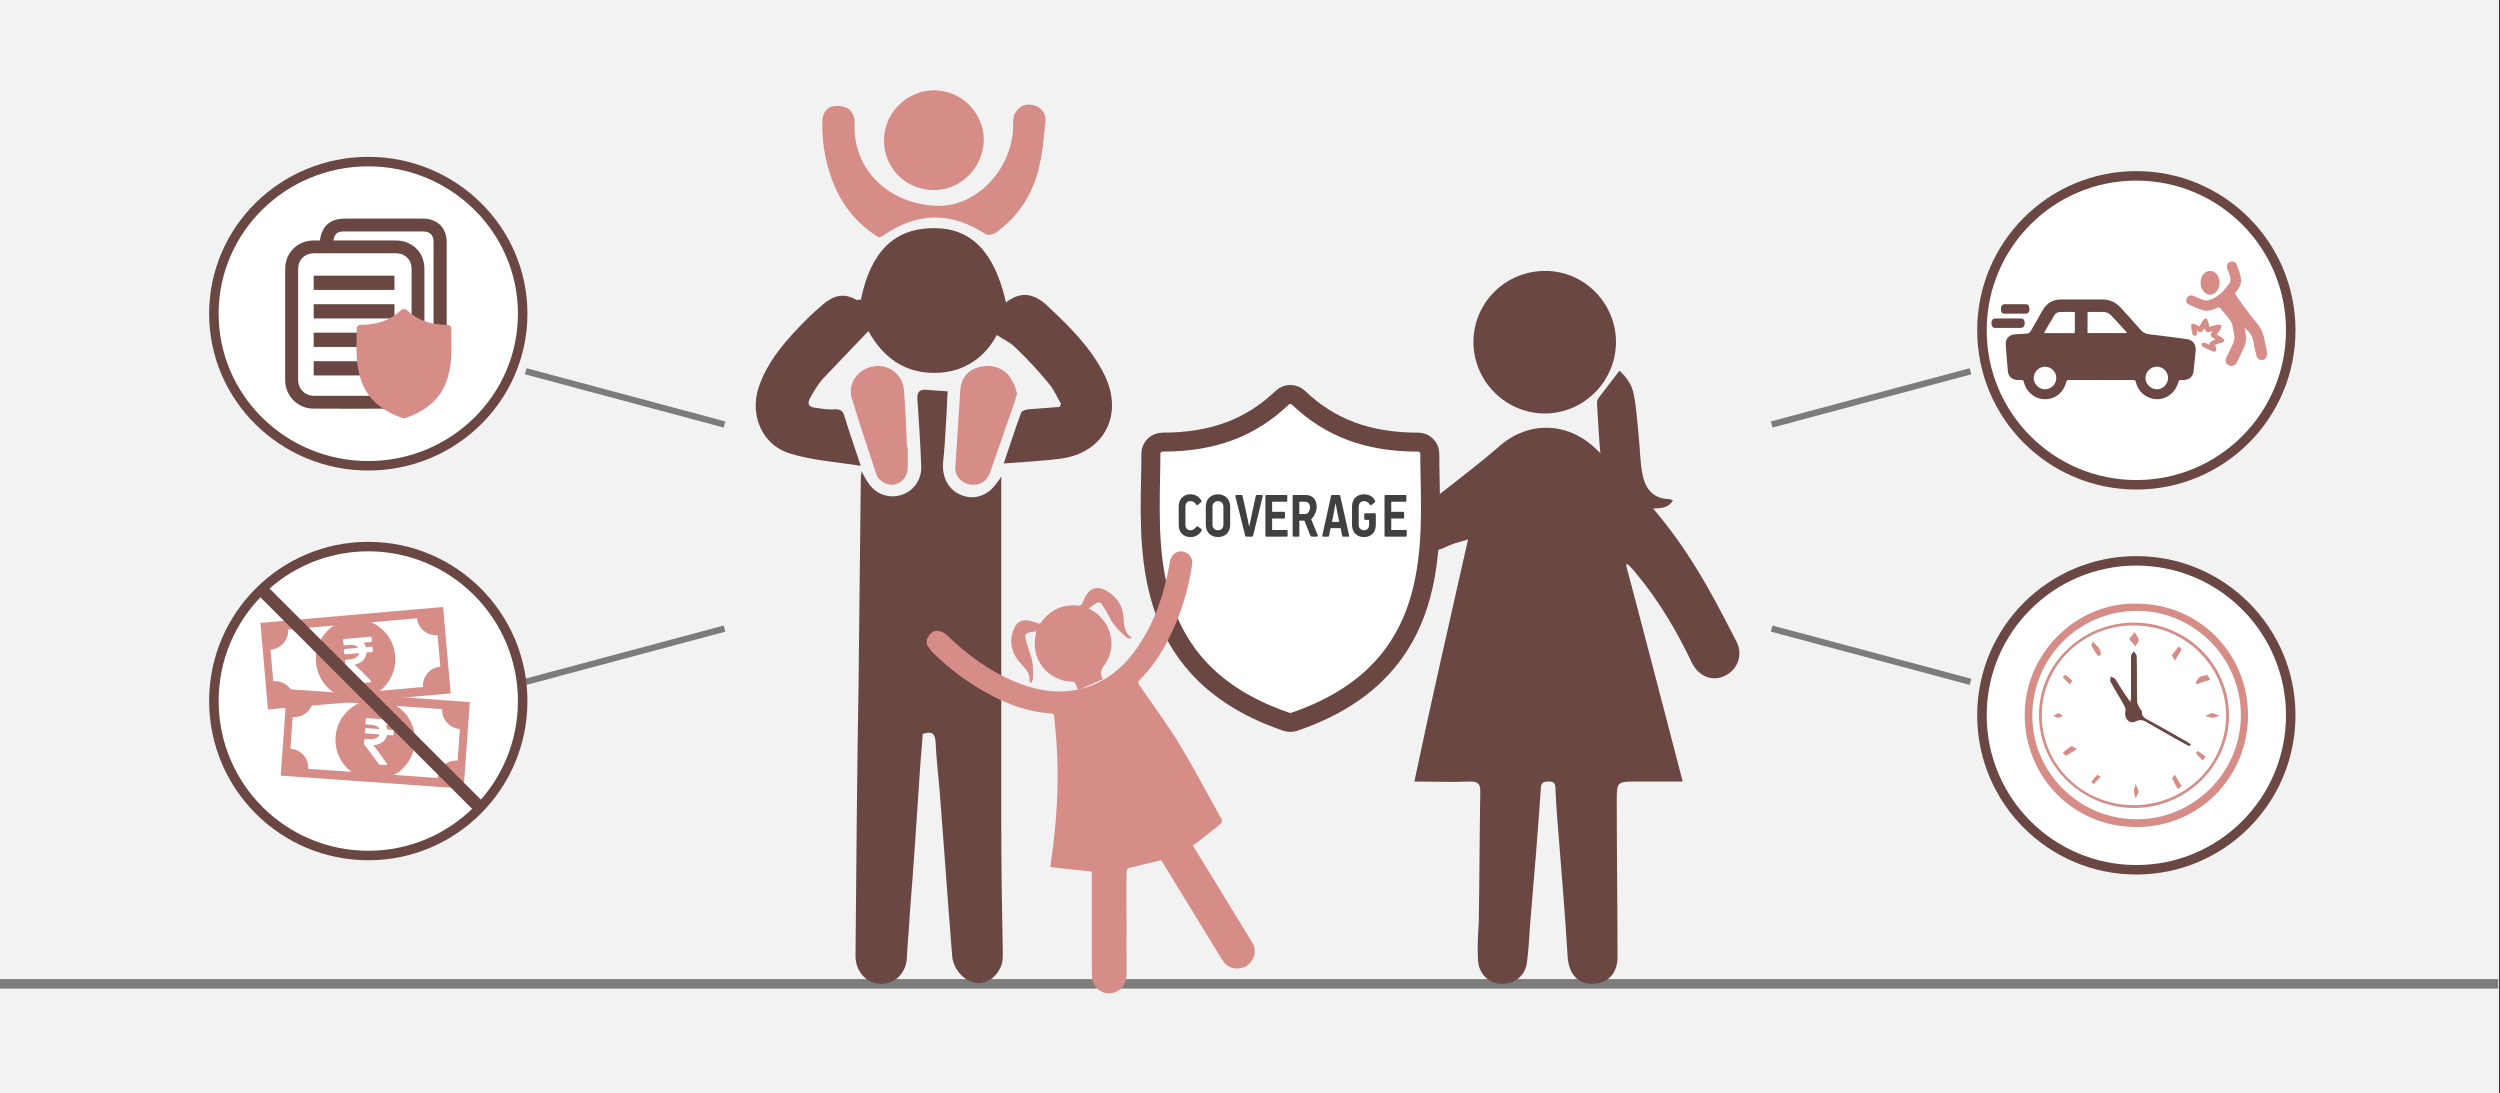
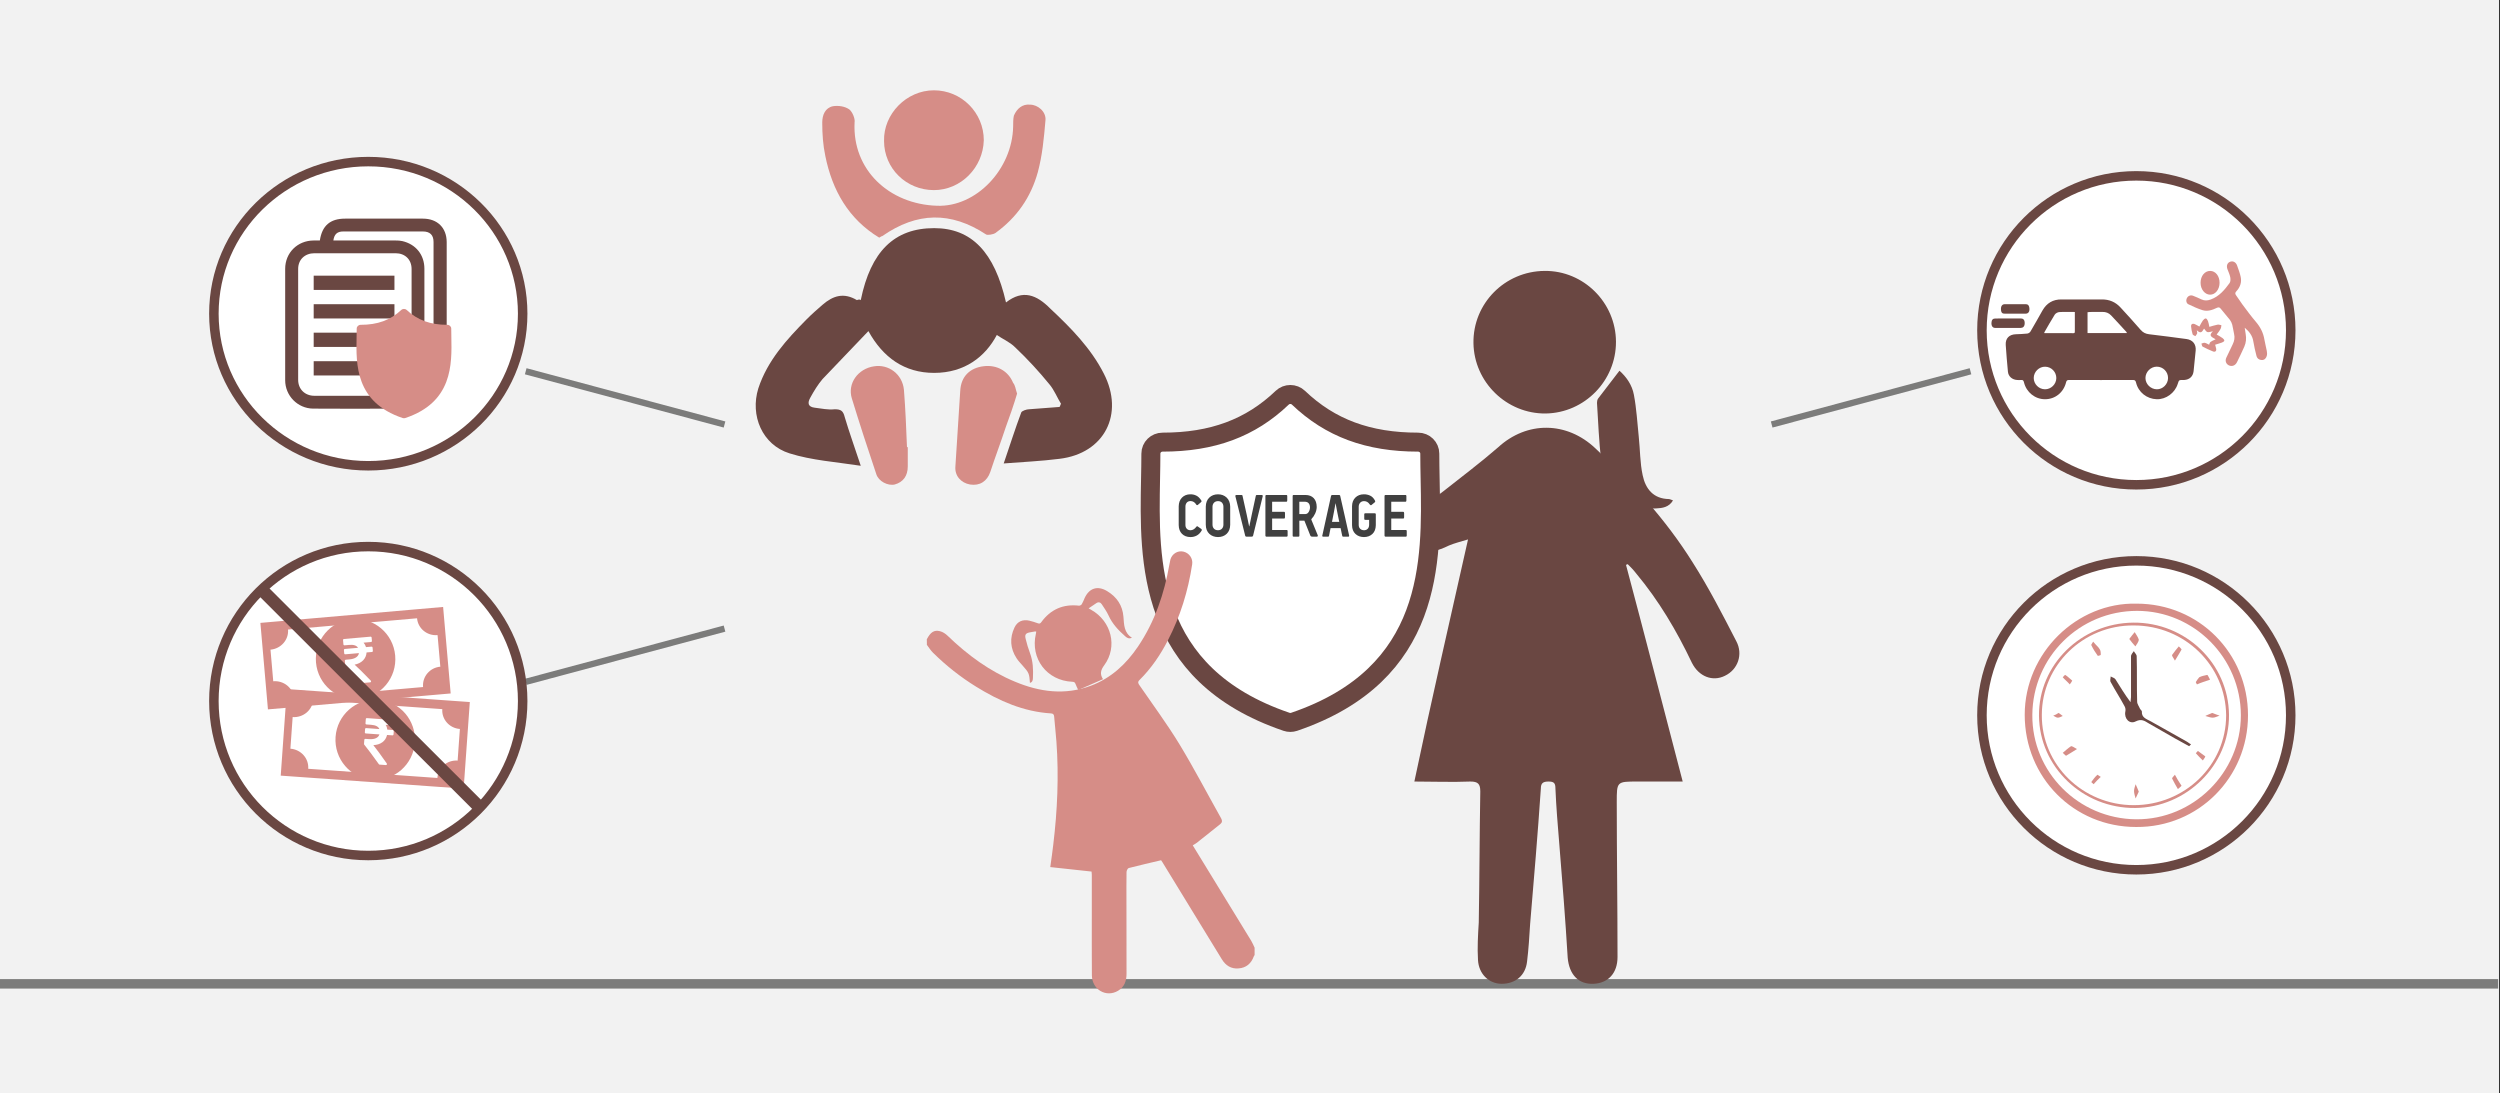
<svg xmlns="http://www.w3.org/2000/svg" width="526" height="230" overflow="hidden">
  <rect width="100%" height="100%" fill="#333333" stroke="none" />
  <defs>
    <clipPath id="clip0">
      <path d="M0 0 526 0 526 230 0 230Z" fill-rule="evenodd" clip-rule="evenodd" />
    </clipPath>
    <clipPath id="clip1">
      <path d="M75.266 150.955 84.73 151.629 84.048 161.174 74.584 160.5Z" fill-rule="evenodd" clip-rule="evenodd" />
    </clipPath>
    <clipPath id="clip2">
      <path d="M75.266 150.955 84.73 151.629 84.048 161.174 74.584 160.5Z" fill-rule="evenodd" clip-rule="evenodd" />
    </clipPath>
    <clipPath id="clip3">
      <path d="M75.266 150.955 84.73 151.629 84.048 161.174 74.584 160.5Z" fill-rule="evenodd" clip-rule="evenodd" />
    </clipPath>
    <clipPath id="clip4">
      <path d="M70.447 134.611 79.899 133.786 80.734 143.318 71.282 144.144Z" fill-rule="evenodd" clip-rule="evenodd" />
    </clipPath>
    <clipPath id="clip5">
      <path d="M70.447 134.611 79.899 133.786 80.734 143.318 71.282 144.144Z" fill-rule="evenodd" clip-rule="evenodd" />
    </clipPath>
    <clipPath id="clip6">
      <path d="M70.447 134.611 79.899 133.786 80.734 143.318 71.282 144.144Z" fill-rule="evenodd" clip-rule="evenodd" />
    </clipPath>
  </defs>
  <g clip-path="url(#clip0)">
    <rect x="0" y="0" width="525.239" height="230" fill="#FFFFFF" transform="scale(1.001 1)" />
    <rect x="0" y="0" width="525.239" height="230" fill="#F2F2F2" transform="scale(1.001 1)" />
    <path d="M0 0 525.087 0" stroke="#7C7C7B" stroke-width="1.997" stroke-miterlimit="8" fill="none" fill-rule="evenodd" transform="matrix(1.001 0 -0 1 0 207)" />
    <path d="M-15.009-0.001C-6.825 0.094-0.032-6.646-0-14.905 0.031-23.101-6.604-29.872-14.756-29.999-22.972-30.094-29.828-23.417-29.955-15.19-30.081-6.868-23.383-0.064-15.009-0.001Z" fill="#6A4742" fill-rule="evenodd" transform="matrix(1.001 8.75495e-08 8.74228e-08 -1 340 57)" />
    <path d="M0-27.289C-0.344-27.162-0.594-27.035-0.813-27.003-4.096-26.972-5.784-24.875-6.378-21.984-6.941-19.379-6.91-16.647-7.191-13.978-7.504-10.992-7.66-8.006-8.223-5.051-8.598-3.018-9.786-1.302-11.256 0-12.788-2.001-14.289-3.939-15.758-5.877-15.914-6.1-15.977-6.481-15.977-6.767-15.695-10.833-15.602-14.9-15.07-18.934-14.257-25.002-9.13-29.386-3.564-28.973-2.251-28.91-0.875-28.751 0-27.289Z" fill="#6A4742" fill-rule="evenodd" transform="matrix(1.001 8.75495e-08 8.74228e-08 -1 352 78)" />
    <path d="M52.05 28.815C56.078 43.968 59.946 58.96 63.975 74.435 60.591 74.435 57.529 74.435 54.467 74.435 50.116 74.435 50.116 74.435 50.116 78.787 50.116 89.588 50.277 100.388 50.277 111.35 50.277 114.735 48.343 116.83 45.282 116.991 42.059 117.153 40.125 115.057 39.803 111.511 39.319 103.451 38.675 95.391 38.03 87.492 37.708 83.623 37.386 79.754 37.224 75.886 37.224 74.757 36.902 74.435 35.774 74.435 34.646 74.435 34.163 74.757 34.163 75.886 33.518 85.396 32.712 94.907 31.907 104.418 31.746 106.997 31.584 109.738 31.262 112.317 30.94 115.218 28.845 116.991 25.944 116.991 23.205 116.991 21.11 114.896 20.949 111.994 20.788 109.415 20.949 106.675 21.11 104.096 21.271 94.907 21.271 85.719 21.432 76.53 21.432 74.918 20.949 74.435 19.337 74.435 15.47 74.596 11.602 74.435 7.574 74.435 11.119 57.509 14.986 40.744 18.854 23.496 17.243 23.979 15.953 24.302 14.825 24.785 10.313 27.042 5.801 26.72 0.967 25.914 0.645 25.914 0 25.269 0 24.785 0 21.723 0 18.66 0 15.274 0.967 15.436 1.611 15.436 2.417 15.597 6.446 16.403 10.313 16.081 13.697 13.34 17.565 10.277 21.432 7.376 25.139 4.152 31.262-1.49 39.642-1.329 45.604 4.313 53.339 11.567 60.429 19.305 66.07 28.332 69.454 33.651 72.354 39.293 75.255 44.935 76.705 47.676 75.577 50.9 72.838 52.189 70.259 53.479 67.359 52.35 65.908 49.449 62.685 42.678 58.979 36.392 54.145 30.588 53.661 29.944 53.017 29.299 52.372 28.654 52.372 28.815 52.211 28.815 52.05 28.815Z" fill="#6A4742" fill-rule="evenodd" transform="matrix(1.001 0 -0 1 290 90)" />
-     <path d="M1.27 17.121C2.381 19.378 3.492 21.313 5.874 22.119 9.842 23.409 13.97 20.507 13.811 16.153 13.652 11.477 13.335 6.801 13.017 2.125 12.858 0.352 13.493-0.132 15.239 0.029 16.509 0.19 17.938 0.19 19.367 0.352 19.208 2.609 19.208 4.544 19.049 6.479 18.891 9.381 18.732 12.284 18.414 15.186 18.097 18.572 19.684 21.313 22.542 22.281 25.24 23.248 28.098 22.119 29.844 19.378 30.003 19.217 30.162 19.056 30.638 18.25 30.638 21.152 30.638 23.409 30.638 25.667 30.638 47.757 30.638 69.847 30.638 91.938 30.638 100.806 30.797 109.674 30.955 118.382 30.955 119.188 30.955 119.994 30.797 120.639 30.003 123.38 27.78 124.993 25.558 124.831 22.859 124.509 20.637 122.09 20.319 119.188 19.367 107.417 18.573 95.485 17.621 83.714 17.303 80.489 16.986 77.265 16.827 74.04 16.668 72.266 16.033 71.782 14.128 72.427 13.97 75.168 13.652 77.909 13.493 80.812 12.858 90.487 12.223 100.161 11.43 109.997 11.271 113.222 10.953 116.285 10.795 119.51 10.636 122.735 8.255 125.154 5.239 124.993 2.381 124.993 0 122.413 0 119.188 0.159 100.161 0.317 81.296 0.635 62.269 0.794 47.757 0.952 33.245 1.111 18.733 1.111 18.088 1.27 17.605 1.27 17.121Z" fill="#6A4742" fill-rule="evenodd" transform="matrix(1.001 0 -0 1 180 82)" />
    <path d="M22.081 15.147C24.17 4.886 29.151 0 37.506 0 45.379 0 50.2 5.049 52.61 15.635 56.145 12.866 59.037 14.007 61.929 16.938 66.267 21.01 70.445 25.244 73.177 30.619 77.515 39.088 73.337 47.394 63.857 48.534 60.001 49.023 56.305 49.186 52.128 49.511 53.413 45.766 54.538 42.182 55.823 38.762 55.984 38.437 56.948 38.111 57.43 38.111 59.519 37.948 61.608 37.785 63.857 37.622 64.018 37.459 64.018 37.133 64.179 36.971 63.375 35.668 62.733 34.039 61.768 32.899 59.519 30.13 57.109 27.524 54.538 25.081 53.413 23.941 51.806 23.29 50.682 22.476 48.271 27.036 43.933 30.456 37.506 30.456 31.239 30.456 26.741 27.199 23.688 21.661 20.474 25.081 17.261 28.339 14.047 31.759 13.083 32.899 12.279 34.202 11.476 35.668 10.833 36.808 10.994 37.622 12.44 37.785 13.886 37.948 15.172 38.274 16.618 38.111 17.903 38.111 18.385 38.437 18.707 39.739 19.671 42.997 20.795 46.091 22.081 50 16.779 49.186 11.797 48.86 7.138 47.394 1.353 45.603-1.217 39.414 0.55 33.713 2.478 27.85 6.495 23.453 10.673 19.218 11.797 18.078 12.922 17.101 14.047 16.124 16.296 14.169 18.546 13.518 21.277 15.147 21.599 14.984 21.92 14.984 22.081 15.147Z" fill="#6A4742" fill-rule="evenodd" transform="matrix(1.001 0 -0 1 159 48)" />
    <path d="M11.973 28C5.501 24.073 2.103 18.018 0.647 10.818 0.162 8.527 0 6.236 0 3.781 0 2.145 0.647 0.672 2.265 0.345 3.398 0.181 4.692 0.345 5.663 1 6.31 1.491 6.957 2.963 6.796 3.781 6.31 13.763 14.077 20.963 24.108 21.291 32.36 21.618 39.964 13.6 40.126 4.6 40.126 3.781 40.126 2.963 40.288 2.309 40.935 0.836 42.068-0.146 43.686 0.018 45.304 0.018 47.084 1.491 46.922 3.291 46.598 7.054 46.275 10.654 45.304 14.254 43.848 19.491 40.935 23.745 36.405 27.018 35.919 27.345 34.787 27.509 34.463 27.345 27.02 22.436 19.901 22.6 12.62 27.673 12.459 27.673 12.297 27.836 11.973 28Z" fill="#D68D87" fill-rule="evenodd" transform="matrix(1.001 0 -0 1 173 22)" />
    <path d="M10.487 21C4.698 21 0.004 16.455 0.004 10.657-0.153 5.015 4.698 0 10.487 0 16.276 0 20.97 4.702 20.97 10.5 20.813 16.299 16.119 21 10.487 21Z" fill="#D68D87" fill-rule="evenodd" transform="matrix(1.001 0 -0 1 186 19)" />
    <path d="M11.983 17.032C11.983 18.35 11.983 19.832 11.983 21.149 11.983 23.125 11.016 24.443 9.245 24.937 7.795 25.266 5.862 24.278 5.379 22.796 3.607 17.526 1.836 12.092 0.225 6.822-0.741 3.694 1.514 0.565 4.896 0.071 7.956-0.423 10.855 1.718 11.177 5.011 11.499 9.128 11.661 13.08 11.822 17.197 11.822 17.032 11.983 17.032 11.983 17.032Z" fill="#D68D87" fill-rule="evenodd" transform="matrix(1.001 0 -0 1 179 77)" />
    <path d="M12.981 5.819C12.299 8.126 11.446 10.598 10.593 12.906 9.569 16.037 8.375 19.169 7.351 22.3 6.668 24.278 5.133 25.267 3.085 24.938 1.209 24.608-0.156 23.125 0.014 21.147 0.356 15.873 0.697 10.598 1.038 5.159 1.209 2.193 3.085 0.38 5.986 0.05 8.716-0.28 11.104 1.039 12.128 3.511 12.64 4.17 12.64 4.83 12.981 5.819Z" fill="#D68D87" fill-rule="evenodd" transform="matrix(1.001 0 -0 1 201 77)" />
    <path d="M8.829 0 40.274 0C58.765 5.406 65.484 17.058 68 27.46 66.746 40.361 52.669 52.637 40.274 54.92L8.829 54.92C8.829 46.045 5.045 34.254 0 28.085 5.465 20.736 8.829 9.431 8.829 0Z" fill="#FFFFFF" fill-rule="evenodd" transform="matrix(-4.37114e-08 1 -1.001 -4.37747e-08 299 83)" />
    <path d="M58.839 17.766C58.803 15.903 58.769 14.143 58.769 12.441 58.769 11.107 57.67 10.026 56.315 10.026 45.819 10.026 37.828 7.057 31.167 0.684 30.214-0.228 28.698-0.228 27.745 0.684 21.085 7.057 13.095 10.026 2.6 10.026 1.245 10.026 0.146 11.107 0.146 12.441 0.146 14.144 0.112 15.904 0.076 17.767-0.261 35.104-0.721 58.847 28.652 68.867 28.913 68.956 29.184 69 29.456 69 29.727 69 29.999 68.956 30.26 68.867 59.636 58.847 59.175 35.103 58.839 17.766Z" stroke="#6A4742" stroke-width="3.994" stroke-miterlimit="8" fill="none" fill-rule="evenodd" transform="matrix(1.001 0 -0 1 242 83)" />
    <path d="M0 18.497C0.783 17.024 1.514 16.493 2.757 16.802 3.352 16.939 3.948 17.35 4.39 17.778 8.576 21.82 13.205 25.228 18.599 27.454 23.789 29.612 29.081 30.314 34.493 28.276 38.747 26.666 41.912 23.721 44.413 20.004 47.936 14.764 49.91 8.923 50.999 2.724 51.05 2.381 51.118 2.039 51.203 1.713 51.56 0.514 52.734-0.205 53.909 0.052 55.134 0.326 55.968 1.473 55.78 2.724 54.93 8.324 53.296 13.65 50.693 18.686 49.11 21.768 47.187 24.611 44.72 27.06 44.26 27.506 44.43 27.797 44.72 28.208 47.544 32.318 50.505 36.326 53.092 40.573 56.189 45.677 58.946 50.986 61.872 56.192 62.145 56.689 62.093 57.049 61.685 57.391 60.051 58.71 58.418 60.011 56.767 61.313 56.529 61.502 56.24 61.638 55.9 61.861 56.155 62.272 56.393 62.649 56.614 63.026 60.477 69.345 64.34 75.648 68.203 81.968 68.475 82.43 68.679 82.927 68.9 83.406 68.9 83.92 68.9 84.434 68.9 84.948 68.849 85.033 68.764 85.119 68.73 85.222 68.186 86.729 67.13 87.636 65.531 87.756 63.965 87.893 62.808 87.14 62.008 85.821 60.069 82.635 58.112 79.467 56.172 76.282 53.96 72.668 51.748 69.037 49.535 65.423 49.433 65.252 49.314 65.098 49.246 64.995 46.932 65.543 44.686 66.057 42.439 66.639 42.218 66.691 41.98 67.187 41.98 67.479 41.946 69.482 41.963 71.469 41.963 73.473 41.963 78.611 41.98 83.749 41.98 88.886 41.98 90.376 41.538 91.661 40.21 92.449 37.709 93.956 34.714 92.209 34.697 89.195 34.663 84.879 34.68 80.58 34.68 76.264 34.68 73.524 34.68 70.784 34.68 68.044 34.68 67.821 34.646 67.599 34.629 67.376 31.736 67.067 28.894 66.759 25.95 66.434 26.189 64.721 26.41 63.231 26.58 61.724 27.448 54.514 27.771 47.286 27.244 40.042 27.107 38.278 26.92 36.531 26.767 34.767 26.733 34.305 26.529 34.116 26.087 34.099 20.335 33.739 15.23 31.496 10.397 28.499 7.096 26.461 4.067 24.063 1.31 21.34 0.817 20.86 0.442 20.244 0.017 19.679 0 19.302 0 18.891 0 18.497Z" fill="#D68D87" fill-rule="evenodd" transform="matrix(1.001 0 -0 1 195 116)" />
    <path d="M14.996 18.226C13.098 18.226 11.213 18.226 9.315 18.226 9.302 17.748 9.277 17.284 9.302 16.806 9.328 16.445 9.173 16.29 8.864 16.135 4.048 13.772 2.692 8.105 5.881 3.818 5.972 3.689 6.049 3.56 6.139 3.418 6.036 3.354 5.985 3.315 5.92 3.289 5.571 3.199 5.21 3.108 4.861 3.031 3.996 2.837 3.648 3.005 3.493 3.896 3.299 4.955 3.183 6.026 3.119 7.098 3.015 8.905 2.37 10.532 1.582 12.12 1.401 12.481 1.156 12.868 0.614 12.778 1.285 10.88 1.272 10.738 0.64 8.776 0.446 8.169 0.214 7.549 0.11 6.917-0.303 4.477 0.446 2.398 2.305 0.785 3.377-0.145 4.603-0.106 5.739 0.733 6.243 1.107 6.695 1.533 7.159 1.959 7.392 2.179 7.573 2.218 7.882 2.037 10.761 0.346 13.653 0.333 16.558 2.024 16.713 2.114 17.049 2.089 17.203 1.985 17.604 1.701 17.952 1.34 18.314 1.004 20.044-0.519 21.877-0.3 23.206 1.598 24.588 3.56 24.975 5.652 24.175 7.95 23.645 9.486 22.935 11.022 24.059 12.675 23.31 12.688 23.064 12.223 22.871 11.797 22.083 10.093 21.451 8.35 21.425 6.426 21.412 5.51 21.218 4.593 21.063 3.676 20.986 3.199 20.663 2.915 20.147 2.992 19.514 3.096 18.895 3.225 18.185 3.354 18.365 3.586 18.456 3.728 18.559 3.857 21.502 7.756 20.599 13.204 16.429 15.631 15.28 16.29 14.802 16.974 14.996 18.226Z" fill="#D68D87" fill-rule="evenodd" transform="matrix(0.917 -0.401 0.4 0.916 211.028 132.218)" />
    <path d="M32.945 1.935C32.896 2.218 32.847 2.5 32.8 2.78 32.752 3.061 32.7 3.343 32.645 3.626L32.219 5.802 33.746 5.802C33.67 5.43 33.591 5.051 33.51 4.664 33.429 4.278 33.353 3.899 33.283 3.527L32.983 1.935ZM25.352 1.563 25.352 4.153 26.68 4.153C26.88 4.145 27.049 4.062 27.184 3.906 27.32 3.749 27.422 3.566 27.491 3.356 27.56 3.146 27.594 2.956 27.595 2.787 27.596 2.418 27.508 2.124 27.331 1.903 27.154 1.682 26.879 1.569 26.505 1.563ZM8.269 1.435C7.897 1.443 7.61 1.558 7.409 1.78 7.208 2.002 7.106 2.28 7.104 2.616L7.104 6.399C7.106 6.733 7.205 7.01 7.403 7.227 7.601 7.445 7.885 7.557 8.256 7.565 8.611 7.558 8.889 7.447 9.09 7.232 9.291 7.018 9.393 6.74 9.397 6.399L9.397 2.616C9.396 2.28 9.3 2.002 9.11 1.78 8.92 1.558 8.639 1.443 8.269 1.435ZM43.487 0.143 47.655 0.143C47.718 0.142 47.767 0.161 47.802 0.2 47.837 0.238 47.855 0.3 47.855 0.384L47.855 1.307C47.856 1.386 47.842 1.449 47.812 1.494 47.781 1.539 47.729 1.562 47.655 1.563L44.675 1.563 44.675 3.683 47.167 3.683C47.241 3.684 47.296 3.707 47.33 3.753 47.363 3.798 47.38 3.86 47.38 3.939L47.38 4.848C47.38 4.927 47.364 4.989 47.331 5.034 47.298 5.079 47.248 5.102 47.179 5.103L44.675 5.103 44.675 7.508 47.73 7.508C47.793 7.507 47.842 7.526 47.877 7.565 47.912 7.603 47.93 7.665 47.931 7.749L47.931 8.672C47.933 8.831 47.866 8.911 47.73 8.914L43.487 8.914C43.418 8.913 43.363 8.893 43.323 8.852 43.283 8.811 43.263 8.751 43.262 8.672L43.262 0.384C43.262 0.226 43.337 0.145 43.487 0.143ZM32.269 0.143 33.684 0.143C33.742 0.141 33.795 0.153 33.843 0.179 33.892 0.205 33.926 0.259 33.947 0.342 34.26 1.722 34.572 3.103 34.884 4.486 35.196 5.87 35.505 7.25 35.812 8.629 35.823 8.66 35.827 8.698 35.825 8.743 35.826 8.788 35.814 8.827 35.79 8.86 35.766 8.894 35.724 8.912 35.662 8.914L34.573 8.914C34.517 8.914 34.472 8.903 34.44 8.878 34.407 8.854 34.385 8.814 34.373 8.757 34.315 8.48 34.257 8.206 34.199 7.934 34.14 7.663 34.085 7.392 34.035 7.122L31.919 7.122C31.889 7.262 31.841 7.498 31.775 7.828 31.708 8.158 31.647 8.468 31.593 8.757 31.58 8.82 31.556 8.862 31.521 8.884 31.486 8.905 31.443 8.915 31.393 8.914L30.366 8.914C30.231 8.911 30.164 8.859 30.166 8.757 30.166 8.737 30.169 8.718 30.174 8.7 30.179 8.683 30.184 8.664 30.191 8.644L32.019 0.342C32.037 0.284 32.066 0.237 32.106 0.2 32.147 0.163 32.201 0.144 32.269 0.143ZM24.151 0.143 26.63 0.143C27.386 0.149 27.97 0.372 28.382 0.813 28.794 1.253 29.003 1.878 29.008 2.687 28.999 3.133 28.892 3.582 28.686 4.031 28.48 4.481 28.229 4.857 27.932 5.161 27.908 5.189 27.891 5.214 27.882 5.237 27.873 5.26 27.869 5.282 27.87 5.303 27.872 5.345 27.892 5.402 27.932 5.473L29.22 8.601C29.252 8.676 29.252 8.746 29.222 8.811 29.192 8.875 29.133 8.91 29.045 8.914L28.095 8.914C27.938 8.912 27.829 8.883 27.77 8.827 27.71 8.77 27.664 8.695 27.632 8.601L26.417 5.544 25.352 5.544C25.352 6.07 25.355 6.596 25.358 7.122 25.362 7.648 25.364 8.174 25.364 8.7 25.364 8.778 25.346 8.833 25.308 8.866 25.271 8.899 25.214 8.915 25.139 8.914L24.176 8.914C24.101 8.915 24.045 8.899 24.008 8.866 23.97 8.833 23.951 8.778 23.951 8.7L23.951 0.384C23.949 0.226 24.016 0.145 24.151 0.143ZM18.448 0.143 22.616 0.143C22.679 0.142 22.728 0.161 22.763 0.2 22.798 0.238 22.816 0.3 22.816 0.384L22.816 1.307C22.817 1.386 22.803 1.449 22.772 1.494 22.742 1.539 22.69 1.562 22.616 1.563L19.636 1.563 19.636 3.683 22.127 3.683C22.202 3.684 22.256 3.707 22.29 3.753 22.324 3.798 22.341 3.86 22.34 3.939L22.34 4.848C22.341 4.927 22.324 4.989 22.292 5.034 22.259 5.079 22.209 5.102 22.14 5.103L19.636 5.103 19.636 7.508 22.691 7.508C22.754 7.507 22.803 7.526 22.838 7.565 22.873 7.603 22.891 7.665 22.891 7.749L22.891 8.672C22.893 8.831 22.826 8.911 22.691 8.914L18.448 8.914C18.378 8.913 18.324 8.893 18.284 8.852 18.244 8.811 18.224 8.751 18.223 8.672L18.223 0.384C18.223 0.226 18.298 0.145 18.448 0.143ZM12.156 0.143 13.157 0.143C13.226 0.141 13.282 0.149 13.325 0.168 13.367 0.187 13.395 0.231 13.408 0.299L14.309 4.365 14.797 6.725 14.848 6.725 15.336 4.365 16.212 0.299C16.232 0.237 16.264 0.195 16.308 0.173 16.351 0.152 16.399 0.142 16.45 0.143L17.427 0.143C17.558 0.148 17.633 0.181 17.652 0.244 17.671 0.307 17.671 0.373 17.652 0.442L15.636 8.7C15.612 8.778 15.576 8.833 15.528 8.866 15.48 8.899 15.416 8.915 15.336 8.914L14.259 8.914C14.184 8.916 14.124 8.901 14.078 8.871 14.031 8.841 13.996 8.784 13.971 8.7L11.918 0.442C11.896 0.361 11.902 0.291 11.934 0.234 11.965 0.176 12.039 0.146 12.156 0.143ZM8.256 0.001C8.988 0.007 9.594 0.236 10.075 0.688 10.555 1.14 10.805 1.778 10.822 2.601L10.822 6.413C10.807 7.223 10.565 7.855 10.095 8.308 9.625 8.761 9.016 8.992 8.269 8.999 7.526 8.993 6.915 8.767 6.435 8.319 5.956 7.871 5.707 7.236 5.691 6.413L5.691 2.601C5.706 1.79 5.951 1.156 6.424 0.699 6.898 0.241 7.509 0.009 8.256 0.001ZM2.427 0.001C2.863-0.009 3.278 0.078 3.674 0.264 4.071 0.449 4.427 0.792 4.743 1.293 4.783 1.351 4.801 1.413 4.797 1.478 4.792 1.543 4.754 1.605 4.681 1.663L4.005 2.246C3.934 2.286 3.869 2.294 3.808 2.269 3.747 2.244 3.7 2.198 3.667 2.132 3.527 1.903 3.356 1.728 3.152 1.606 2.948 1.484 2.723 1.422 2.477 1.421 2.126 1.43 1.861 1.547 1.682 1.769 1.503 1.992 1.414 2.265 1.413 2.587L1.413 6.47C1.414 6.777 1.506 7.034 1.689 7.241 1.871 7.449 2.138 7.557 2.49 7.565 2.724 7.56 2.941 7.495 3.142 7.369 3.343 7.244 3.514 7.086 3.654 6.896 3.696 6.84 3.741 6.789 3.789 6.745 3.837 6.701 3.9 6.704 3.98 6.754L4.731 7.28C4.788 7.318 4.827 7.368 4.847 7.43 4.867 7.492 4.861 7.556 4.831 7.622 4.539 8.114 4.19 8.468 3.784 8.683 3.378 8.898 2.938 9.004 2.465 8.999 1.722 8.99 1.128 8.763 0.683 8.316 0.239 7.868 0.011 7.253 0 6.47L0 2.53C0.014 1.759 0.243 1.148 0.688 0.695 1.133 0.243 1.713 0.011 2.427 0.001ZM38.899 0 38.9 0.001C39.359-0.009 39.8 0.082 40.223 0.274 40.645 0.467 40.992 0.82 41.264 1.336 41.297 1.394 41.31 1.455 41.304 1.519 41.297 1.582 41.263 1.64 41.202 1.691L40.489 2.275C40.421 2.308 40.36 2.309 40.306 2.278 40.252 2.247 40.2 2.199 40.151 2.132 39.995 1.892 39.816 1.715 39.616 1.602 39.416 1.49 39.194 1.434 38.95 1.435 38.607 1.442 38.337 1.556 38.138 1.775 37.939 1.994 37.838 2.274 37.834 2.616L37.834 6.469C37.839 6.801 37.944 7.066 38.149 7.262 38.353 7.459 38.625 7.56 38.962 7.565 39.269 7.563 39.522 7.463 39.719 7.266 39.917 7.069 40.019 6.784 40.026 6.412L40.026 5.374 39.224 5.374C39.149 5.376 39.093 5.359 39.056 5.325 39.018 5.29 38.999 5.231 38.999 5.147L38.999 4.223C38.999 4.139 39.018 4.079 39.056 4.045 39.093 4.011 39.149 3.994 39.224 3.995L41.19 3.995C41.266 3.994 41.324 4.011 41.365 4.045 41.407 4.079 41.427 4.139 41.428 4.223L41.428 6.498C41.413 7.292 41.176 7.907 40.717 8.341 40.258 8.775 39.665 8.994 38.937 9 38.202 8.993 37.605 8.772 37.145 8.337 36.684 7.902 36.447 7.294 36.432 6.512L36.432 2.502C36.448 1.732 36.684 1.125 37.14 0.681 37.596 0.236 38.183 0.009 38.899 0Z" fill="#404040" fill-rule="evenodd" transform="matrix(1.001 0 -0 1 248 104)" />
    <path d="M0 0-43.257-0" stroke="#7C7C7B" stroke-width="1.332" stroke-miterlimit="8" fill="none" fill-rule="evenodd" transform="matrix(0.967 0.259 0.258 -0.966 152.44 89.316)" />
    <path d="M0 0 43.257 0" stroke="#7C7C7B" stroke-width="1.332" stroke-miterlimit="8" fill="none" fill-rule="evenodd" transform="matrix(-0.967 0.259 -0.258 -0.966 152.44 132.255)" />
    <path d="M0 0 43.257 0" stroke="#7C7C7B" stroke-width="1.332" stroke-miterlimit="8" fill="none" fill-rule="evenodd" transform="matrix(0.967 -0.259 0.258 0.966 372.76 89.316)" />
-     <path d="M0 0-43.257-0" stroke="#7C7C7B" stroke-width="1.332" stroke-miterlimit="8" fill="none" fill-rule="evenodd" transform="matrix(-0.967 -0.259 -0.258 0.966 372.76 132.255)" />
    <path d="M0 32C-8.26339e-15 14.327 14.53 0 32.453 0 50.376-8.14806e-15 64.906 14.327 64.906 32 64.906 49.673 50.376 64 32.453 64 14.53 64-1.23951e-14 49.673 0 32Z" stroke="#6A4742" stroke-width="1.997" stroke-miterlimit="8" fill="#FFFFFF" fill-rule="evenodd" transform="matrix(1.001 0 -0 1 45 34)" />
    <path d="M0 32.5C-8.26339e-15 14.551 14.53 0 32.453 0 50.376-8.27536e-15 64.906 14.551 64.906 32.5 64.906 50.449 50.376 65 32.453 65 14.53 65-1.23951e-14 50.449 0 32.5Z" stroke="#6A4742" stroke-width="1.997" stroke-miterlimit="8" fill="#FFFFFF" fill-rule="evenodd" transform="matrix(1.001 0 -0 1 45 115)" />
    <path d="M0 32.5C-8.26339e-15 14.551 14.53 0 32.453 0 50.376-8.27536e-15 64.906 14.551 64.906 32.5 64.906 50.449 50.376 65 32.453 65 14.53 65-1.23951e-14 50.449 0 32.5Z" stroke="#6A4742" stroke-width="1.997" stroke-miterlimit="8" fill="#FFFFFF" fill-rule="evenodd" transform="matrix(1.001 0 -0 1 417 37)" />
    <path d="M0 32.5C-8.26339e-15 14.551 14.53 0 32.453 0 50.376-8.27536e-15 64.906 14.551 64.906 32.5 64.906 50.449 50.376 65 32.453 65 14.53 65-1.23951e-14 50.449 0 32.5Z" stroke="#6A4742" stroke-width="1.997" stroke-miterlimit="8" fill="#FFFFFF" fill-rule="evenodd" transform="matrix(1.001 0 -0 1 417 118)" />
    <path d="M23.516 0.006C36.625 0.006 46.932 10.438 46.932 23.503 46.932 36.568 36.525 47.101 23.416 46.999 10.307 46.999 0 36.568 0 23.402 0 10.337 11.008-0.298 23.516 0.006ZM1.601 23.402C1.501 35.454 11.308 45.278 23.416 45.379 35.424 45.48 45.431 35.555 45.431 23.503 45.431 11.451 35.624 1.526 23.616 1.526 11.508 1.526 1.701 11.248 1.601 23.402Z" fill="#D68D87" fill-rule="evenodd" transform="matrix(1.001 0 -0 1 426 127)" />
    <path d="M19.821 0.001C30.832-0.098 39.841 8.612 39.941 19.401 40.041 29.992 31.032 38.9 20.221 38.999 9.21 39.098 0.101 30.388 0.001 19.599-0.099 8.909 8.81 0.1 19.821 0.001ZM19.921 38.405C30.632 38.405 39.341 29.992 39.341 19.5 39.241 9.008 30.632 0.595 19.921 0.595 9.31 0.496 0.601 9.008 0.601 19.401 0.501 29.893 9.21 38.405 19.921 38.405Z" fill="#D68D87" fill-rule="evenodd" transform="matrix(1.001 0 -0 1 429 131)" />
    <path d="M16.578 20C14.591 18.916 12.605 17.833 10.618 16.65 9.724 16.158 8.929 15.665 8.035 15.172 7.241 14.68 6.545 14.187 5.353 14.778 4.062 15.468 2.87 14.187 3.168 12.709 3.267 12.315 3.168 11.823 2.969 11.527 2.075 9.852 0.982 8.177 0.088 6.502-0.11 6.207 0.088 5.714 0.088 5.32 0.386 5.517 0.883 5.616 1.082 5.911 2.075 7.488 3.068 9.163 4.26 10.739 4.26 10.345 4.36 10.049 4.36 9.655 4.36 6.798 4.36 3.941 4.36 1.084 4.36 0.69 4.757 0.296 4.956 0 5.154 0.394 5.552 0.69 5.552 1.084 5.651 4.237 5.552 7.488 5.651 10.64 5.651 11.133 6.049 11.626 6.247 12.118 6.346 12.315 6.645 12.512 6.645 12.709 6.545 13.99 7.638 14.286 8.532 14.778 11.015 16.158 13.399 17.537 15.883 18.916 16.28 19.113 16.578 19.409 16.976 19.606 16.777 19.803 16.677 19.901 16.578 20Z" fill="#6A4742" fill-rule="evenodd" transform="matrix(1.001 0 -0 1 444 137)" />
    <path d="M1.438 0C2.037 0.214 2.516 0.429 2.996 0.571 2.516 0.714 2.037 1 1.558 1 1.078 1 0.599 0.786 0 0.643 0.359 0.429 0.839 0.286 1.438 0Z" fill="#D68D87" fill-rule="evenodd" transform="matrix(1.001 0 -0 1 464 150)" />
    <path d="M0 1.44C0.428 0.84 0.856 0.36 1.141 0 1.427 0.48 1.855 1.08 1.997 1.56 1.997 2.04 1.569 2.52 1.284 3 0.856 2.52 0.428 2.04 0 1.44Z" fill="#D68D87" fill-rule="evenodd" transform="matrix(1.001 0 -0 1 448 133)" />
    <path d="M1.476 2C0.955 1.4 0.434 1 0 0.5 0.174 0.3 0.434 0 0.521 0 1.042 0.3 1.476 0.8 1.997 1.2 1.824 1.5 1.737 1.7 1.476 2Z" fill="#D68D87" fill-rule="evenodd" transform="matrix(1.001 0 -0 1 434 142)" />
    <path d="M1.118 0C1.438 0.214 1.757 0.429 1.997 0.643 1.678 0.786 1.278 1 0.959 1 0.639 1 0.32 0.714 0 0.571 0.399 0.429 0.719 0.286 1.118 0Z" fill="#D68D87" fill-rule="evenodd" transform="matrix(1.001 0 -0 1 432 150)" />
    <path d="M1.476 2C0.868 1.429 0.434 0.952 0 0.476 0.174 0.286 0.434 0 0.434 0 0.955 0.381 1.476 0.762 1.997 1.143 1.91 1.429 1.737 1.619 1.476 2Z" fill="#D68D87" fill-rule="evenodd" transform="matrix(1.001 0 -0 1 462 158)" />
    <path d="M1.997 2.328C1.598 2.716 1.198 3.104 1.198 2.975 0.799 2.328 0.399 1.552 0 0.776 0 0.647 0.399 0.259 0.599 0 0.999 0.776 1.398 1.423 1.997 2.328Z" fill="#D68D87" fill-rule="evenodd" transform="matrix(1.001 0 -0 1 457 163)" />
    <path d="M0.999 1.56C0.732 2.16 0.533 2.52 0.333 3 0.2 2.52 0 1.92 0 1.44 0 0.96 0.2 0.48 0.333 0 0.533 0.48 0.732 0.84 0.999 1.56Z" fill="#D68D87" fill-rule="evenodd" transform="matrix(1.001 0 -0 1 449 165)" />
    <path d="M0.603 3C0.255 2.333-0.093 2 0.023 1.778 0.487 1.111 0.952 0.556 1.416 0 1.649 0.222 1.997 0.556 1.997 0.667 1.649 1.333 1.184 2 0.603 3Z" fill="#D68D87" fill-rule="evenodd" transform="matrix(1.001 0 -0 1 457 136)" />
    <path d="M2.996 0.599C2.033 1.175 1.391 1.636 0.749 1.982 0.642 2.097 0.321 1.636 0 1.406 0.535 0.945 1.177 0.368 1.712 0.023 1.926-0.093 2.354 0.253 2.996 0.599Z" fill="#D68D87" fill-rule="evenodd" transform="matrix(1.001 0 -0 1 434 157)" />
    <path d="M0.401 0C1.015 0.778 1.506 1.111 1.752 1.556 1.997 1.889 1.997 2.333 1.997 2.778 1.997 2.889 1.383 3 1.383 3 0.892 2.333 0.401 1.556 0.033 0.778-0.09 0.667 0.155 0.444 0.401 0Z" fill="#D68D87" fill-rule="evenodd" transform="matrix(1.001 0 -0 1 440 135)" />
-     <path d="M2.996 1C1.917 1.375 1.079 1.625 0.24 2 0.24 2 0 1.625 0 1.5 0.24 1.125 0.479 0.75 0.719 0.5 1.198 0.25 1.798 0.125 2.397 0 2.516 0 2.636 0.375 2.996 1Z" fill="#D68D87" fill-rule="evenodd" transform="matrix(1.001 0 -0 1 462 142)" />
+     <path d="M2.996 1C1.917 1.375 1.079 1.625 0.24 2 0.24 2 0 1.625 0 1.5 0.24 1.125 0.479 0.75 0.719 0.5 1.198 0.25 1.798 0.125 2.397 0 2.516 0 2.636 0.375 2.996 1" fill="#D68D87" fill-rule="evenodd" transform="matrix(1.001 0 -0 1 462 142)" />
    <path d="M1.997 0.455C1.398 1 0.899 1.546 0.499 2 0.3 1.818 0 1.546 0 1.546 0.399 1 0.799 0.455 1.298 0 1.298 0 1.598 0.182 1.997 0.455Z" fill="#D68D87" fill-rule="evenodd" transform="matrix(1.001 0 -0 1 440 163)" />
    <path d="M16.008 0.001C17.398 0.001 18.776 0.023 20.165 0.001 21.751-0.021 23.085 0.537 24.146 1.709 25.557 3.252 26.99 4.796 28.346 6.383 28.849 6.963 29.396 7.237 30.14 7.325 32.765 7.631 35.379 7.982 37.994 8.332 39.306 8.507 40.05 9.427 39.93 10.762 39.798 12.218 39.656 13.663 39.492 15.109 39.361 16.214 38.639 16.871 37.534 16.948 37.447 16.959 37.348 16.948 37.261 16.948 36.419 16.948 36.419 16.948 36.156 17.78 35.565 19.685 33.684 21.053 31.748 20.998 29.659 20.933 27.887 19.532 27.395 17.495 27.296 17.079 27.154 16.937 26.717 16.948 22.254 16.97 17.791 16.959 13.318 16.948 12.935 16.948 12.782 17.057 12.694 17.43 12.158 19.597 10.376 21.009 8.243 20.998 6.164 20.988 4.338 19.532 3.835 17.43 3.747 17.046 3.594 16.904 3.211 16.948 2.938 16.981 2.664 16.97 2.391 16.948 1.352 16.882 0.553 16.192 0.466 15.196 0.291 13.324 0.127 11.452 0.006 9.58-0.081 8.19 0.728 7.368 2.139 7.325 2.938 7.292 3.747 7.27 4.535 7.182 4.775 7.16 5.082 6.963 5.202 6.755 6.066 5.299 6.886 3.81 7.718 2.343 8.604 0.778 9.927-0.021 11.743 0.001 13.165 0.012 14.587 0.001 16.008 0.001ZM25.481 7.073C25.426 6.963 25.415 6.898 25.371 6.843 24.299 5.672 23.238 4.5 22.145 3.351 21.663 2.847 21.04 2.606 20.318 2.628 19.443 2.65 18.568 2.628 17.693 2.639 17.54 2.639 17.387 2.672 17.201 2.694 17.201 4.183 17.201 5.617 17.201 7.073 19.968 7.073 22.692 7.073 25.481 7.073ZM14.532 2.639C13.373 2.639 12.312 2.595 11.261 2.661 10.922 2.683 10.485 2.924 10.31 3.197 9.533 4.423 8.833 5.704 8.1 6.963 8.089 6.985 8.122 7.029 8.144 7.095 9.971 7.095 11.808 7.106 13.646 7.095 14.652 7.095 14.521 7.248 14.532 6.186 14.532 5.026 14.532 3.865 14.532 2.639ZM10.638 16.554C10.649 15.251 9.599 14.178 8.308 14.156 7.018 14.123 5.891 15.229 5.891 16.532 5.891 17.813 6.963 18.896 8.254 18.907 9.533 18.918 10.627 17.834 10.638 16.554ZM34.122 16.543C34.133 15.207 33.06 14.134 31.737 14.145 30.468 14.156 29.375 15.262 29.375 16.532 29.375 17.802 30.457 18.886 31.759 18.907 33.017 18.929 34.111 17.834 34.122 16.543Z" fill="#6A4742" fill-rule="evenodd" transform="matrix(1.001 0 -0 1 422 63)" />
    <path d="M12.275 13.953C12.342 14.382 12.397 14.822 12.474 15.251 12.64 16.175 12.574 17.087 12.187 17.945 11.689 19.045 11.181 20.145 10.639 21.223 10.274 21.959 9.533 22.191 8.88 21.839 8.327 21.531 8.117 20.893 8.405 20.266 8.847 19.32 9.3 18.374 9.754 17.439 10.097 16.736 10.229 16.032 10.041 15.251 9.886 14.613 9.82 13.953 9.654 13.315 9.555 12.963 9.389 12.601 9.168 12.304 8.548 11.512 7.863 10.764 7.243 9.961 6.989 9.631 6.768 9.609 6.414 9.774 5.452 10.236 4.434 10.588 3.373 10.247 2.366 9.928 1.393 9.477 0.431 9.015-0.023 8.795-0.111 8.168 0.132 7.707 0.376 7.245 0.884 7.025 1.404 7.223 2.001 7.454 2.598 7.717 3.174 7.992 3.837 8.3 4.445 8.267 5.131 8.014 6.912 7.366 8.04 6.002 9.09 4.561 9.311 4.264 9.311 3.714 9.234 3.318 9.123 2.736 8.836 2.175 8.637 1.614 8.382 0.899 8.626 0.272 9.234 0.063 9.842-0.146 10.44 0.173 10.683 0.888 10.959 1.68 11.269 2.472 11.435 3.285 11.667 4.407 11.313 5.43 10.528 6.277 10.229 6.596 10.218 6.816 10.484 7.168 10.937 7.761 11.313 8.421 11.767 9.026 12.695 10.269 13.614 11.534 14.631 12.722 15.571 13.821 16.179 15.02 16.412 16.439 16.544 17.253 16.776 18.044 16.92 18.847 16.986 19.199 17.009 19.595 16.898 19.925 16.754 20.387 16.434 20.761 15.858 20.75 15.306 20.739 14.885 20.431 14.742 19.859 14.498 18.869 14.244 17.868 14.089 16.857 13.912 15.625 13.215 14.745 12.275 13.953Z" fill="#D68D87" fill-rule="evenodd" transform="matrix(1.001 0 -0 1 460 55)" />
    <path d="M5.381 3.384C5.836 3.649 6.256 3.869 6.628 4.146 6.796 4.273 7.012 4.504 6.988 4.677 6.976 4.827 6.688 5 6.496 5.069 6.04 5.242 5.56 5.369 5.057 5.531 5.141 5.854 5.237 6.131 5.285 6.408 5.357 6.87 5.045 7.124 4.601 6.939 3.869 6.639 3.137 6.316 2.442 5.935 2.274 5.843 2.262 5.508 2.178 5.289 2.417 5.231 2.669 5.081 2.885 5.127 3.209 5.196 3.497 5.393 3.797 5.531 3.977 4.931 3.977 4.931 5.165 4.388 4.565 3.984 3.485 3.73 4.589 2.703 4.097 2.784 3.713 2.957 3.425 2.864 3.161 2.784 2.981 2.414 2.729 2.137 2.417 2.553 2.19 3.453 1.206 2.483 1.254 2.841 1.326 3.026 1.278 3.153 1.194 3.361 1.038 3.545 0.906 3.73 0.714 3.603 0.39 3.522 0.33 3.349 0.162 2.818 0.066 2.264 0.006 1.71-0.054 1.191 0.33 0.983 0.822 1.214 1.11 1.341 1.386 1.514 1.746 1.71 1.986 1.271 2.201 0.821 2.489 0.417 2.633 0.221 2.909-0.022 3.101 0.002 3.281 0.025 3.473 0.336 3.557 0.567 3.689 0.925 3.749 1.306 3.845 1.768 4.445 1.606 4.997 1.41 5.573 1.306 5.824 1.26 6.112 1.375 6.376 1.421 6.328 1.664 6.34 1.941 6.22 2.149 6.004 2.587 5.692 2.968 5.381 3.384Z" fill="#D68D87" fill-rule="evenodd" transform="matrix(1.001 0 -0 1 461 67)" />
    <path d="M2.027 0C3.15 0.013 3.994 1.082 3.994 2.487 3.994 3.905 3.1 5.024 1.977 5 0.884 4.975-0.01 3.855 9.3504e-05 2.487 9.3504e-05 1.07 0.884-0.012 2.027 0Z" fill="#D68D87" fill-rule="evenodd" transform="matrix(1.001 0 -0 1 463 57)" />
    <path d="M3.006 0C3.737 0 4.477 0 5.208 0 5.619 0 5.949 0.198 5.989 0.972 6.019 1.614 5.719 1.993 5.198 1.993 3.727 2.009 2.265 1.993 0.793 1.993 0.403 1.993 0.032 1.927 0.002 1.087-0.028 0.395 0.272 0 0.813 0 1.544 0 2.275 0 3.006 0Z" fill="#6A4742" fill-rule="evenodd" transform="matrix(1.001 0 -0 1 421 64)" />
    <path d="M3.472 0C4.366 0 5.272 0 6.166 0 6.649 0 6.99 0.261 6.99 0.98 6.99 1.682 6.649 1.977 6.178 1.993 4.378 1.993 2.577 2.009 0.789 1.993 0.318 1.993-0.012 1.682 0 0.964 0.012 0.294 0.318 0.016 0.777 0.016 1.671 0 2.577 0.016 3.472 0 3.472 0 3.472 0 3.472 0Z" fill="#6A4742" fill-rule="evenodd" transform="matrix(1.001 0 -0 1 419 67)" />
    <path d="M31.972 0C6.552 0 6.552 0 6.552 0 0 0 0 0 0 0 0 18.273 0 18.273 0 18.273 6.552 18.273 6.552 18.273 6.552 18.273 31.972 18.273 31.972 18.273 31.972 18.273 38.524 18.273 38.524 18.273 38.524 18.273 38.524 0 38.524 0 38.524 0L31.972 0ZM36.846 12.473C34.645 12.473 32.863 14.218 32.863 16.425 31.972 16.425 31.972 16.425 31.972 16.425 26.311 16.425 26.311 16.425 26.311 16.425 21.961 16.425 21.961 16.425 21.961 16.425 21.122 16.785 20.232 16.99 19.236 16.99 18.292 16.99 17.401 16.785 16.563 16.425 12.212 16.425 12.212 16.425 12.212 16.425 6.552 16.425 6.552 16.425 6.552 16.425 5.661 16.425 5.661 16.425 5.661 16.425 5.661 14.218 3.826 12.473 1.625 12.473 1.625 5.8 1.625 5.8 1.625 5.8 3.826 5.8 5.661 4.055 5.661 1.899 6.552 1.899 6.552 1.899 6.552 1.899 12.212 1.899 12.212 1.899 12.212 1.899 16.563 1.899 16.563 1.899 16.563 1.899 17.401 1.489 18.292 1.283 19.236 1.283 20.232 1.283 21.122 1.489 21.961 1.899 26.311 1.899 26.311 1.899 26.311 1.899 31.972 1.899 31.972 1.899 31.972 1.899 32.863 1.899 32.863 1.899 32.863 1.899 32.863 4.055 34.645 5.8 36.846 5.8L36.846 12.473Z" fill="#D68D87" fill-rule="evenodd" transform="matrix(0.999 0.071 -0.071 0.997 60.362 144.975)" />
    <path d="M0 8.431C-2.12556e-15 3.775 3.737 0 8.348 0 12.958-2.14681e-15 16.695 3.775 16.695 8.431 16.695 13.088 12.958 16.862 8.348 16.862 3.737 16.862-3.18834e-15 13.088 0 8.431Z" fill="#D68D87" fill-rule="evenodd" transform="matrix(0.999 0.071 -0.071 0.997 71.201 146.643)" />
    <g clip-path="url(#clip1)">
      <g clip-path="url(#clip2)">
        <g clip-path="url(#clip3)">
          <path d="M7.709 2.15C7.669 2.109 7.617 2.089 7.554 2.089L6.402 2.089C6.325 1.716 6.182 1.393 5.971 1.119L7.541 1.119C7.604 1.119 7.655 1.098 7.696 1.058 7.736 1.018 7.756 0.966 7.756 0.903L7.756 0.216C7.756 0.153 7.736 0.101 7.696 0.061 7.655 0.02 7.604 0 7.541 0L1.934 0C1.871 0 1.819 0.02 1.779 0.061 1.739 0.101 1.718 0.153 1.718 0.216L1.718 1.112C1.718 1.17 1.74 1.221 1.782 1.263 1.825 1.306 1.876 1.327 1.934 1.327L2.911 1.327C3.859 1.327 4.461 1.581 4.717 2.089L1.934 2.089C1.871 2.089 1.819 2.109 1.779 2.149 1.739 2.19 1.718 2.242 1.718 2.304L1.718 2.992C1.718 3.055 1.739 3.106 1.779 3.147 1.819 3.187 1.871 3.207 1.934 3.207L4.811 3.207C4.713 3.576 4.482 3.857 4.121 4.05 3.759 4.243 3.282 4.34 2.689 4.34L1.934 4.34C1.876 4.34 1.825 4.361 1.782 4.404 1.74 4.446 1.718 4.497 1.718 4.555L1.718 5.411C1.718 5.47 1.739 5.519 1.779 5.559 2.642 6.476 3.76 7.758 5.135 9.407 5.175 9.461 5.231 9.488 5.303 9.488L6.617 9.488C6.712 9.488 6.777 9.448 6.813 9.367 6.858 9.286 6.849 9.209 6.786 9.138 5.474 7.529 4.443 6.325 3.693 5.526 4.457 5.436 5.077 5.189 5.553 4.784 6.029 4.38 6.319 3.854 6.422 3.208L7.554 3.208C7.617 3.208 7.669 3.187 7.709 3.147 7.75 3.107 7.77 3.055 7.77 2.992L7.77 2.305C7.77 2.242 7.75 2.19 7.709 2.15Z" fill="#FFFFFF" transform="matrix(0.997 0.071 -0.072 1.006 75.266 150.955)" />
        </g>
      </g>
    </g>
    <path d="M31.972 0C6.552 0 6.552 0 6.552 0 0 0 0 0 0 0 0 18.273 0 18.273 0 18.273 6.552 18.273 6.552 18.273 6.552 18.273 31.972 18.273 31.972 18.273 31.972 18.273 38.524 18.273 38.524 18.273 38.524 18.273 38.524 0 38.524 0 38.524 0L31.972 0ZM36.847 12.473C34.645 12.473 32.863 14.218 32.863 16.425 31.972 16.425 31.972 16.425 31.972 16.425 26.311 16.425 26.311 16.425 26.311 16.425 21.961 16.425 21.961 16.425 21.961 16.425 21.123 16.785 20.232 16.99 19.236 16.99 18.292 16.99 17.401 16.785 16.563 16.425 12.212 16.425 12.212 16.425 12.212 16.425 6.552 16.425 6.552 16.425 6.552 16.425 5.661 16.425 5.661 16.425 5.661 16.425 5.661 14.218 3.826 12.473 1.625 12.473 1.625 5.8 1.625 5.8 1.625 5.8 3.826 5.8 5.661 4.055 5.661 1.899 6.552 1.899 6.552 1.899 6.552 1.899 12.212 1.899 12.212 1.899 12.212 1.899 16.563 1.899 16.563 1.899 16.563 1.899 17.401 1.489 18.292 1.283 19.236 1.283 20.232 1.283 21.123 1.489 21.961 1.899 26.311 1.899 26.311 1.899 26.311 1.899 31.972 1.899 31.972 1.899 31.972 1.899 32.863 1.899 32.863 1.899 32.863 1.899 32.863 4.055 34.645 5.8 36.847 5.8L36.847 12.473Z" fill="#D68D87" fill-rule="evenodd" transform="matrix(0.998 -0.087 0.087 0.996 54.785 131.055)" />
    <path d="M0 8.431C-2.12557e-15 3.775 3.737 0 8.348 0 12.958-2.14682e-15 16.696 3.775 16.696 8.431 16.696 13.088 12.958 16.863 8.348 16.863 3.737 16.863-3.18835e-15 13.088 0 8.431Z" fill="#D68D87" fill-rule="evenodd" transform="matrix(0.998 -0.087 0.087 0.996 65.751 130.994)" />
    <g clip-path="url(#clip4)">
      <g clip-path="url(#clip5)">
        <g clip-path="url(#clip6)">
          <path d="M7.709 2.15C7.669 2.109 7.617 2.089 7.554 2.089L6.402 2.089C6.325 1.716 6.182 1.393 5.971 1.119L7.541 1.119C7.604 1.119 7.655 1.098 7.696 1.058 7.736 1.018 7.756 0.966 7.756 0.903L7.756 0.216C7.756 0.153 7.736 0.101 7.696 0.061 7.655 0.02 7.603 0 7.54 0L1.934 0C1.871 0 1.819 0.02 1.779 0.061 1.739 0.101 1.718 0.153 1.718 0.216L1.718 1.112C1.718 1.17 1.74 1.221 1.782 1.263 1.825 1.306 1.876 1.327 1.934 1.327L2.911 1.327C3.859 1.327 4.461 1.581 4.717 2.089L1.934 2.089C1.871 2.089 1.819 2.109 1.779 2.149 1.739 2.19 1.718 2.242 1.718 2.304L1.718 2.992C1.718 3.055 1.739 3.106 1.779 3.147 1.819 3.187 1.871 3.207 1.934 3.207L4.811 3.207C4.713 3.576 4.482 3.857 4.121 4.05 3.759 4.243 3.282 4.34 2.689 4.34L1.934 4.34C1.876 4.34 1.825 4.361 1.782 4.404 1.74 4.446 1.718 4.497 1.718 4.555L1.718 5.411C1.718 5.47 1.739 5.519 1.779 5.559 2.642 6.476 3.76 7.758 5.135 9.407 5.175 9.461 5.231 9.488 5.303 9.488L6.617 9.488C6.712 9.488 6.777 9.448 6.813 9.367 6.858 9.286 6.849 9.209 6.786 9.138 5.474 7.529 4.443 6.325 3.693 5.526 4.457 5.436 5.077 5.189 5.553 4.784 6.029 4.38 6.319 3.854 6.422 3.208L7.554 3.208C7.617 3.208 7.669 3.187 7.709 3.147 7.749 3.107 7.77 3.055 7.77 2.992L7.77 2.305C7.77 2.242 7.749 2.19 7.709 2.15Z" fill="#FFFFFF" transform="matrix(0.996 -0.087 0.088 1.005 70.447 134.611)" />
        </g>
      </g>
    </g>
    <path d="M0 0 45.641 45.641" stroke="#6A4742" stroke-width="2.663" stroke-miterlimit="8" fill="none" fill-rule="evenodd" transform="matrix(1.001 0 -0 1 55.5 124.5)" />
    <path d="M7.289 4.599C7.756 1.456 9.48 0 12.604 0 18.044 0 23.484 0 28.942 0 31.994 0 33.933 1.918 33.951 4.919 33.951 12.502 33.951 20.067 33.951 27.649 33.951 30.455 32.569 32.124 29.803 32.675 29.66 32.71 29.516 32.728 29.391 32.746 29.301 33.705 29.319 34.628 29.121 35.498 28.511 38.091 26.141 39.956 23.466 39.973 17.595 40.009 11.742 40.009 5.871 39.973 2.621 39.938 0 37.256 0 34.007 0 26.193 0 18.38 0 10.566 0 7.192 2.585 4.617 5.979 4.599 6.41 4.582 6.822 4.599 7.289 4.599ZM26.572 22.304C26.572 18.397 26.572 14.491 26.572 10.602 26.572 8.613 25.207 7.281 23.197 7.281 17.523 7.281 11.832 7.281 6.158 7.281 4.147 7.281 2.729 8.613 2.729 10.584 2.711 18.362 2.711 26.14 2.729 33.918 2.729 35.889 4.165 37.274 6.14 37.274 11.814 37.292 17.505 37.292 23.178 37.274 25.225 37.274 26.572 35.889 26.572 33.847 26.572 29.993 26.572 26.158 26.572 22.304ZM10.126 4.599C10.449 4.599 10.772 4.599 11.078 4.599 15.117 4.599 19.157 4.599 23.197 4.599 23.663 4.599 24.166 4.617 24.615 4.724 27.47 5.381 29.265 7.618 29.265 10.548 29.283 16.675 29.265 22.801 29.265 28.91 29.265 29.247 29.265 29.585 29.265 29.94 30.647 29.709 31.186 29.105 31.186 27.809 31.186 20.173 31.186 12.537 31.186 4.919 31.186 3.427 30.432 2.699 28.924 2.699 26.859 2.699 24.794 2.699 22.73 2.699 19.229 2.699 15.728 2.699 12.227 2.699 10.952 2.699 10.323 3.25 10.126 4.599Z" fill="#6A4742" fill-rule="evenodd" transform="matrix(1.001 0 -0 1 60 46)" />
    <path d="M0 0C5.683 0 11.292 0 16.975 0 16.975 0.993 16.975 1.966 16.975 3 11.329 3 5.683 3 0 3 0 2.028 0 1.076 0 0Z" fill="#6A4742" fill-rule="evenodd" transform="matrix(1.001 0 -0 1 66 58)" />
    <path d="M0 0C5.683 0 11.311 0 16.975 0 16.975 1 16.975 1.958 16.975 3 11.348 3 5.702 3 0 3 0 2.042 0 1.062 0 0Z" fill="#6A4742" fill-rule="evenodd" transform="matrix(1.001 0 -0 1 66 64)" />
    <path d="M0 3C0 1.993 0 1.028 0 0 5.658 0 11.298 0 16.975 0 16.975 0.986 16.975 1.951 16.975 3 11.373 3 5.751 3 0 3Z" fill="#6A4742" fill-rule="evenodd" transform="matrix(1.001 0 -0 1 66 70)" />
    <path d="M16.975 3C11.292 3 5.665 3 0 3 0 1.979 0 1.021 0 0 5.646 0 11.274 0 16.975 0 16.975 0.979 16.975 2 16.975 3Z" fill="#6A4742" fill-rule="evenodd" transform="matrix(1.001 0 -0 1 66 76)" />
    <path d="M19.945 5.922C19.933 5.301 19.922 4.714 19.922 4.147 19.922 3.702 19.549 3.342 19.09 3.342 15.532 3.342 12.823 2.352 10.565 0.228 10.242-0.076 9.728-0.076 9.405 0.228 7.147 2.352 4.439 3.342 0.881 3.342 0.422 3.342 0.05 3.702 0.05 4.147 0.05 4.715 0.038 5.301 0.026 5.923-0.088 11.701-0.245 19.616 9.713 22.956 9.801 22.985 9.893 23 9.985 23 10.077 23 10.169 22.985 10.258 22.956 20.215 19.616 20.059 11.701 19.945 5.922Z" fill="#D68D87" fill-rule="evenodd" transform="matrix(1.001 0 -0 1 75 65)" />
  </g>
</svg>